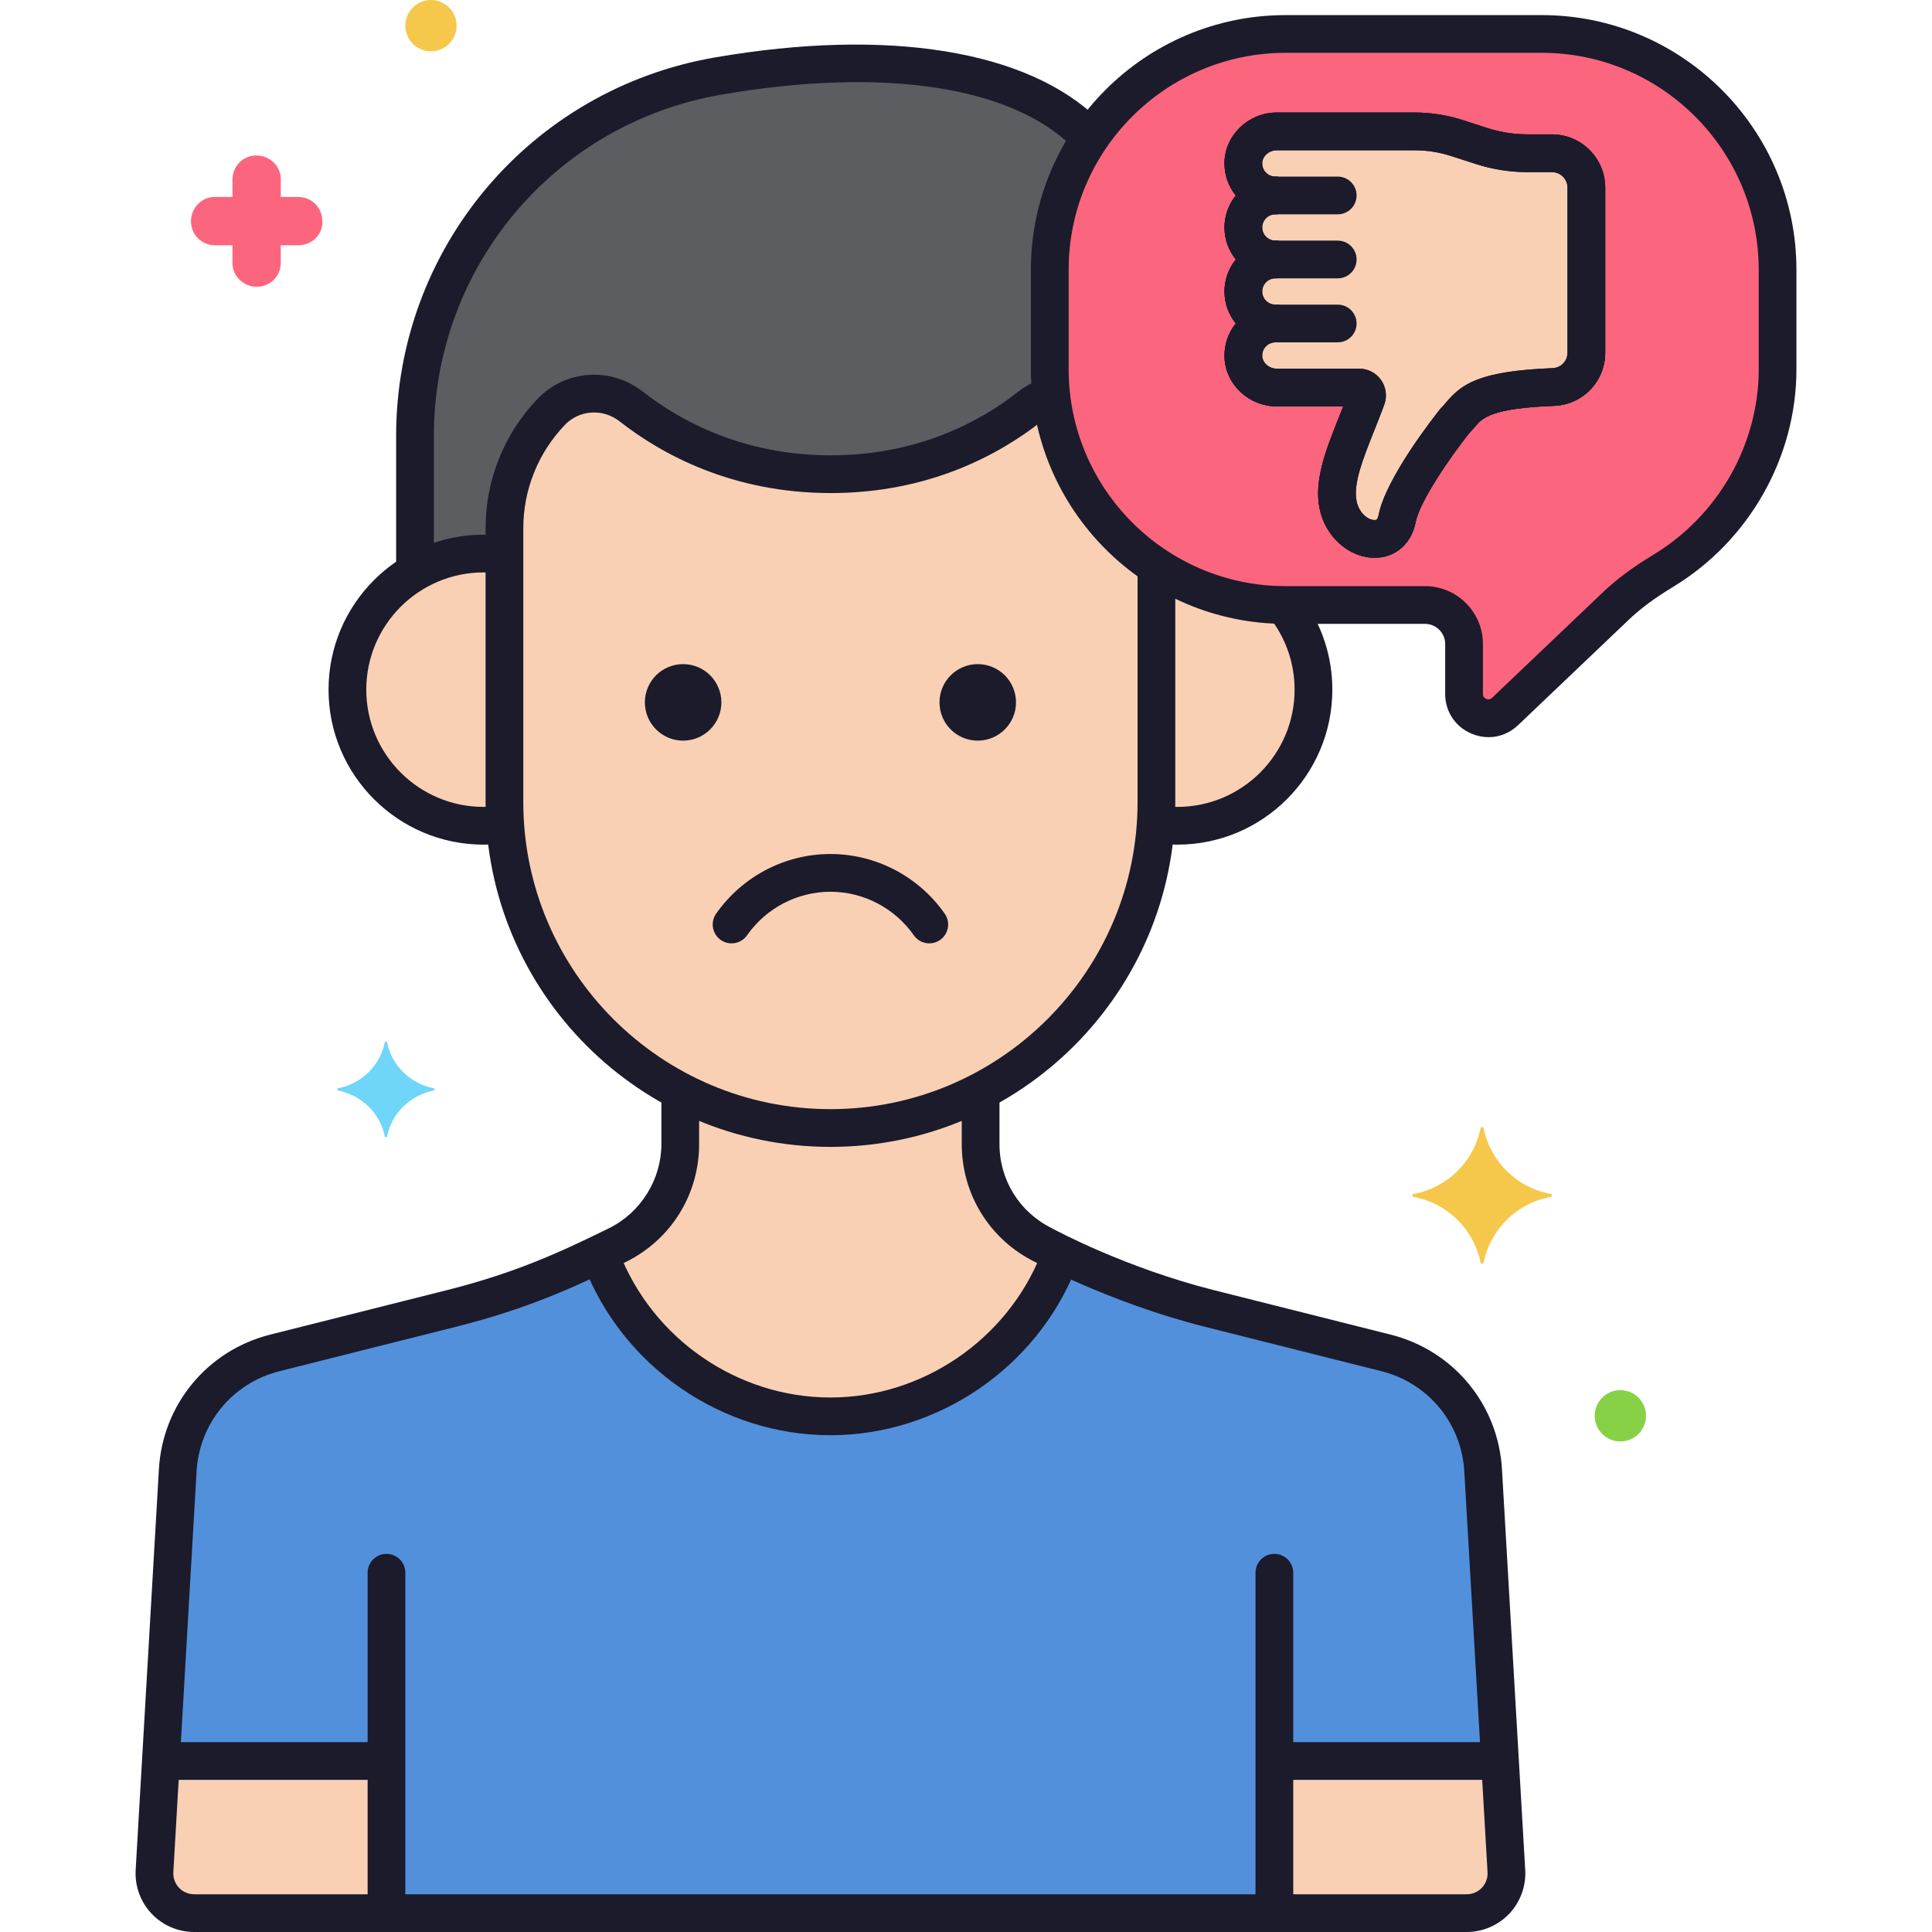
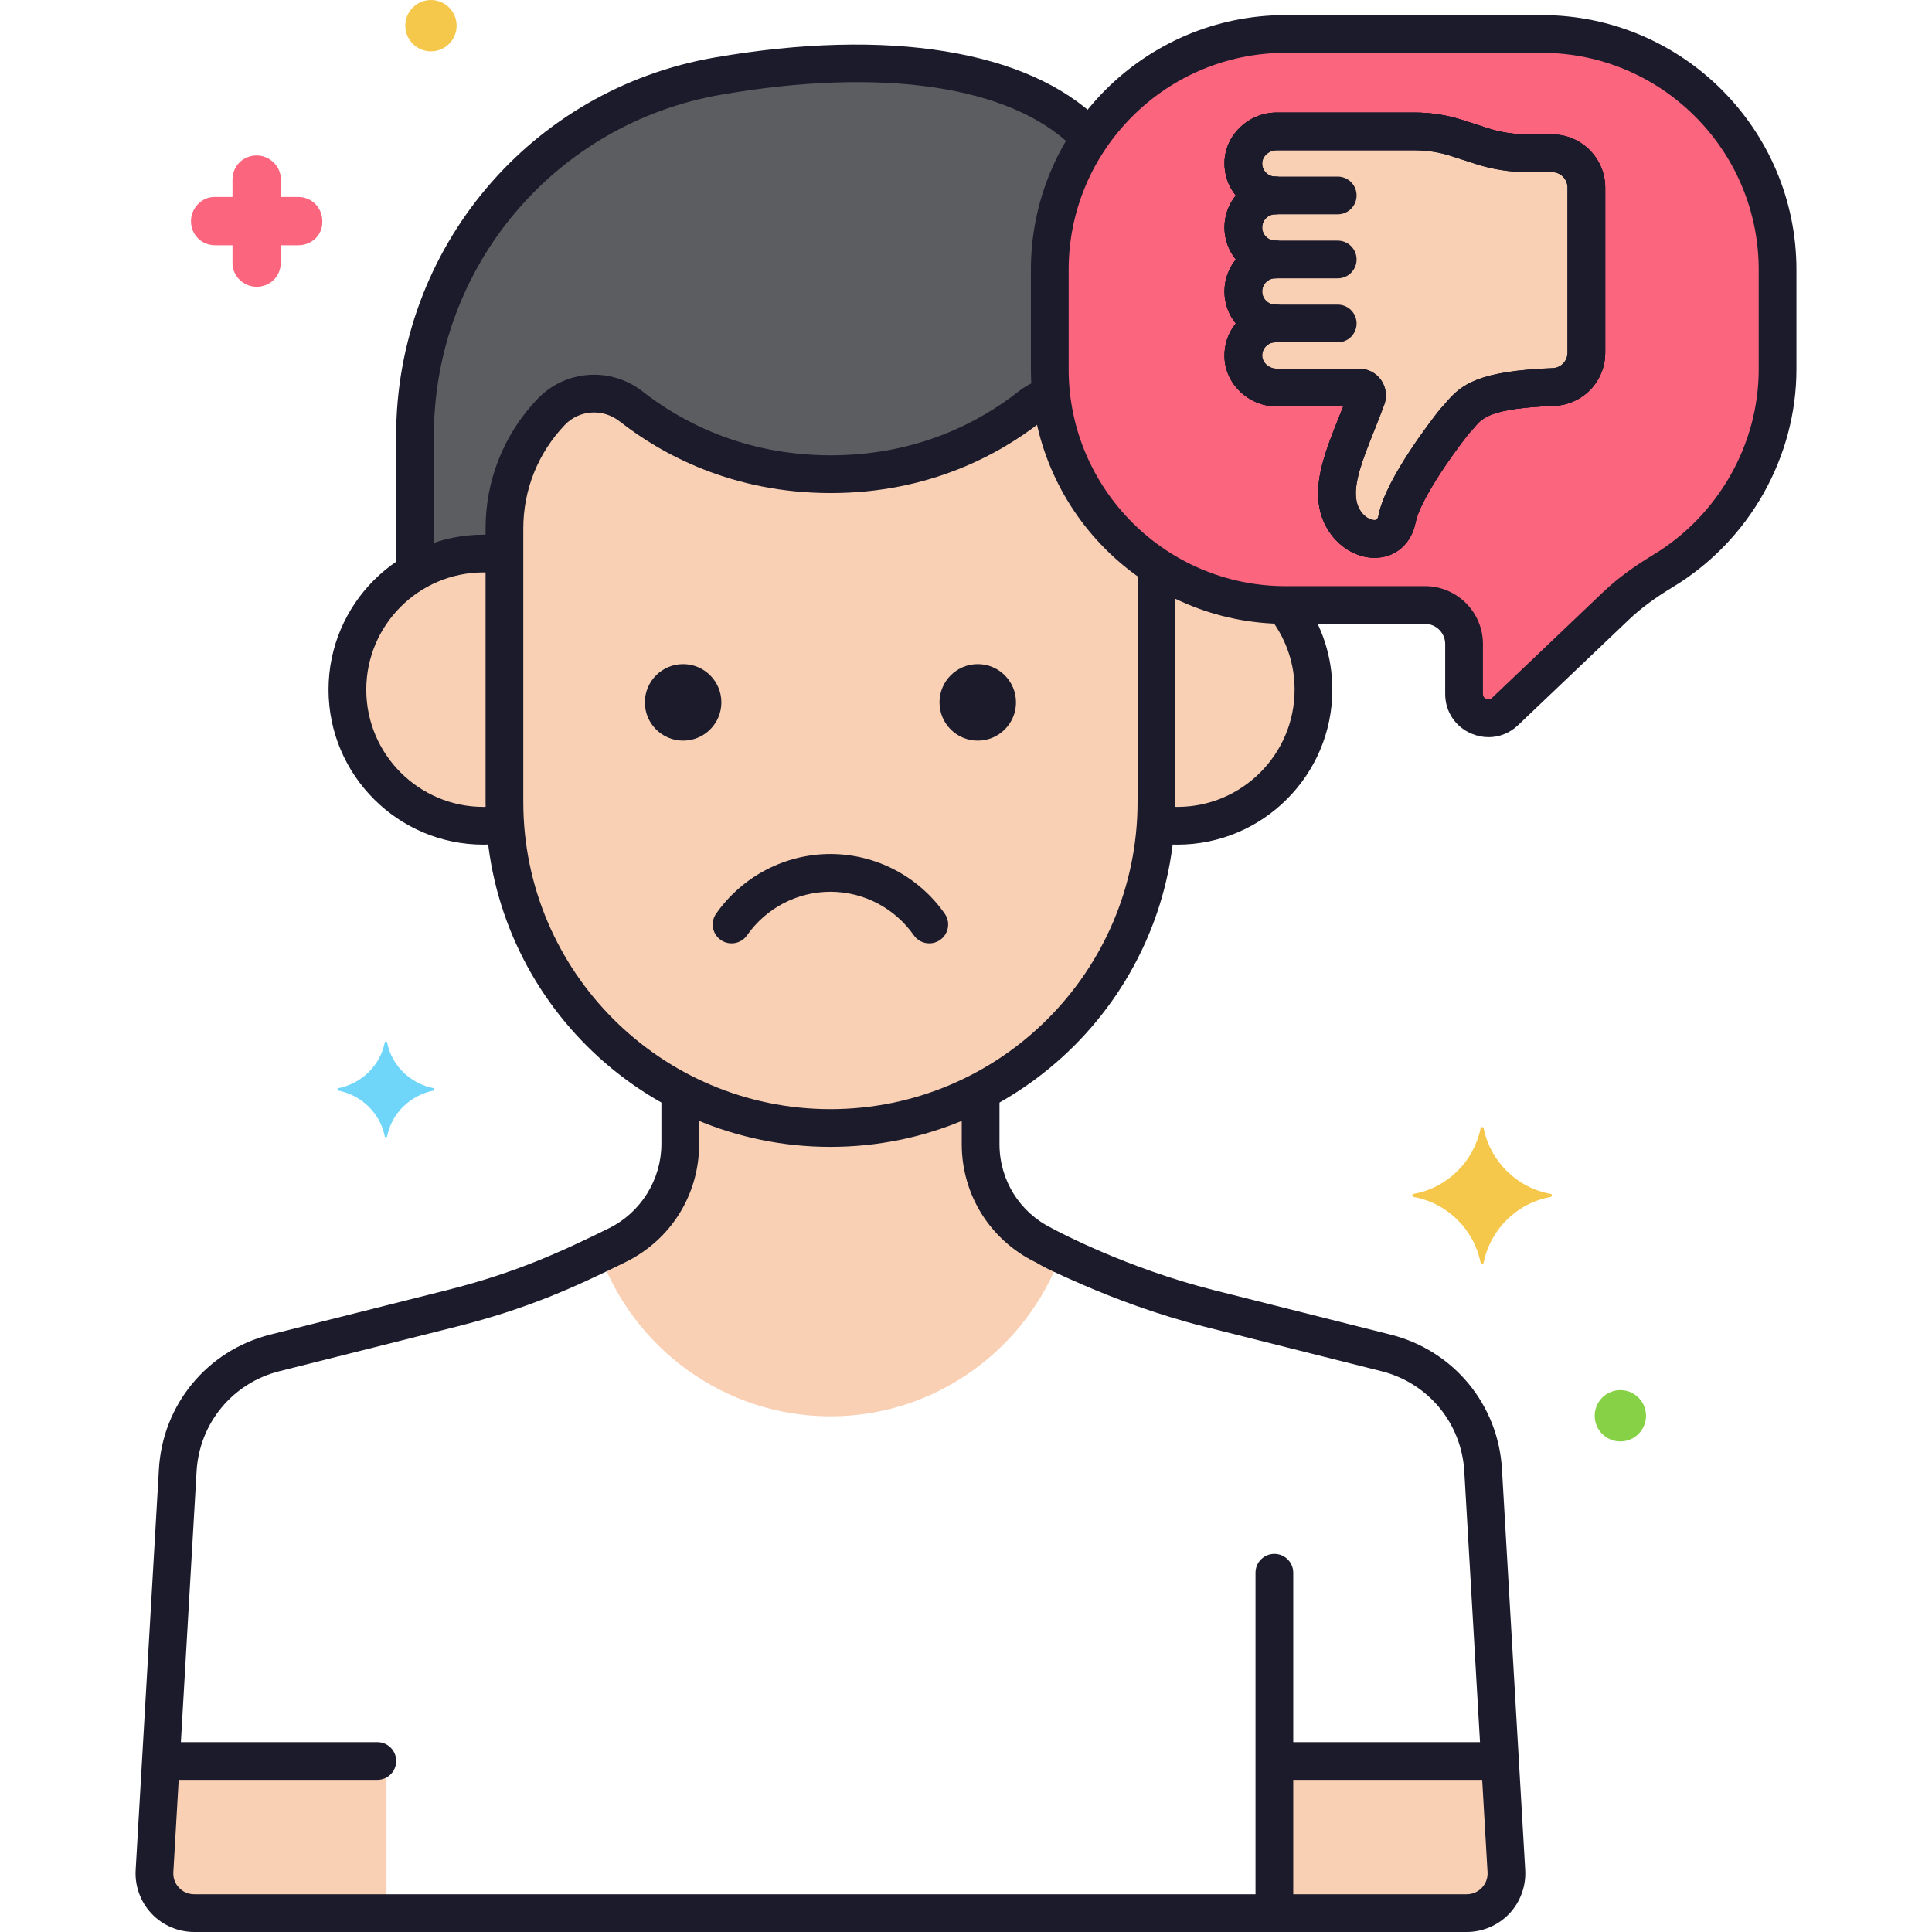
<svg xmlns="http://www.w3.org/2000/svg" width="120" height="120" viewBox="0 0 120 120" fill="none">
-   <path d="M51.58 70.062C48.22 70.062 45.048 69.229 42.251 67.765V71.06C42.251 73.724 40.736 76.157 38.347 77.335C35.12 78.926 32.303 80.197 28.029 81.273L17.066 84.032C13.675 84.886 11.233 87.845 11.039 91.337L9.596 116.217C9.514 117.634 10.64 118.827 12.059 118.827H91.1C92.519 118.827 93.645 117.634 93.563 116.217L92.121 91.337C91.926 87.845 89.484 84.886 86.093 84.032L75.13 81.273C69.32 79.811 64.75 77.305 64.81 77.334C62.421 76.156 60.908 73.723 60.908 71.06V67.765C58.112 69.229 54.939 70.062 51.58 70.062Z" fill="#5290DB" />
  <path d="M31.332 49.814C31.332 47.716 31.332 38.656 31.332 34.485C30.908 34.419 30.475 34.382 30.032 34.382C25.364 34.382 21.578 38.167 21.578 42.836C21.578 47.505 25.363 51.29 30.032 51.29C30.493 51.29 30.942 51.243 31.383 51.172C31.352 50.723 31.332 50.271 31.332 49.814Z" fill="#F9D0B4" />
  <path d="M65.203 22.931V16.756C65.203 13.733 66.132 10.916 67.718 8.576C63.228 3.791 53.905 3.116 44.607 4.722C33.728 6.601 25.777 16.034 25.777 27.074V35.539C27.028 34.808 28.479 34.382 30.032 34.382C30.475 34.382 30.908 34.42 31.332 34.485V32.821C31.332 30.13 32.368 27.543 34.224 25.596L34.231 25.588C35.553 24.203 37.701 24.07 39.209 25.25C41.605 27.126 45.757 29.452 51.603 29.452C57.435 29.452 61.564 27.137 63.95 25.264C64.362 24.941 64.823 24.718 65.301 24.59C65.238 24.044 65.203 23.492 65.203 22.931Z" fill="#5B5D60" />
  <path d="M95.761 2.109H79.85C71.794 2.109 65.203 8.7 65.203 16.756V22.931C65.203 30.987 71.794 37.578 79.85 37.578H88.51C89.849 37.578 90.935 38.663 90.935 40.003V43.101C90.935 44.426 92.522 45.107 93.482 44.193L100.365 37.637C101.252 36.792 102.257 36.089 103.305 35.454C107.55 32.883 110.407 28.229 110.407 22.93V16.756C110.408 8.7 103.817 2.109 95.761 2.109Z" fill="#FC657E" />
  <path d="M65.301 24.59C64.823 24.718 64.362 24.941 63.95 25.264C61.563 27.137 57.434 29.452 51.602 29.452C45.756 29.452 41.605 27.126 39.209 25.25C37.701 24.07 35.552 24.203 34.231 25.588L34.224 25.596C32.367 27.543 31.331 30.13 31.331 32.821V49.815C31.331 60.951 40.443 70.063 51.58 70.063C62.717 70.063 71.829 60.952 71.829 49.815V35.166C68.284 32.829 65.804 28.999 65.301 24.59Z" fill="#F9D0B4" />
  <path d="M71.828 35.166V49.814C71.828 50.27 71.807 50.722 71.777 51.172C72.218 51.243 72.667 51.29 73.128 51.29C77.797 51.29 81.582 47.505 81.582 42.836C81.582 40.845 80.889 39.019 79.738 37.574C76.824 37.552 74.108 36.668 71.828 35.166Z" fill="#F9D0B4" />
  <path d="M38.35 77.334C37.976 77.519 37.607 77.698 37.241 77.875C39.362 83.746 45 87.972 51.58 87.972C58.152 87.972 63.786 83.755 65.912 77.894C65.195 77.546 64.792 77.325 64.81 77.334C62.421 76.156 60.908 73.724 60.908 71.06V67.765C58.112 69.229 54.939 70.062 51.58 70.062C48.22 70.062 45.048 69.229 42.251 67.765V71.06C42.251 73.723 40.739 76.156 38.35 77.334Z" fill="#F9D0B4" />
  <path d="M12.059 118.828H24.006V109.378H9.993L9.596 116.217C9.514 117.634 10.641 118.828 12.059 118.828Z" fill="#F9D0B4" />
  <path d="M93.563 116.218L93.167 109.379H79.154V118.828H91.1C92.519 118.828 93.646 117.634 93.563 116.218Z" fill="#F9D0B4" />
  <path d="M26.948 67.594C25.494 67.312 24.323 66.188 24.041 64.734C24.041 64.688 23.901 64.688 23.901 64.734C23.619 66.188 22.448 67.312 20.994 67.594C20.948 67.594 20.948 67.688 20.994 67.734C22.448 68.016 23.619 69.141 23.901 70.594C23.901 70.641 24.041 70.641 24.041 70.594C24.323 69.141 25.494 68.016 26.948 67.734C26.994 67.688 26.994 67.594 26.948 67.594Z" fill="#70D6F9" />
  <path d="M87.791 74.156C89.901 73.781 91.541 72.141 91.963 70.078C91.963 69.984 92.151 69.984 92.151 70.078C92.573 72.141 94.213 73.781 96.323 74.156C96.416 74.156 96.416 74.297 96.323 74.344C94.213 74.719 92.573 76.359 92.151 78.422C92.151 78.516 91.963 78.516 91.963 78.422C91.541 76.359 89.901 74.719 87.791 74.344C87.698 74.297 87.698 74.156 87.791 74.156Z" fill="#F5C84C" />
  <path d="M26.768 3.188C27.649 3.188 28.362 2.474 28.362 1.594C28.362 0.714 27.649 0 26.768 0C25.888 0 25.175 0.714 25.175 1.594C25.175 2.474 25.888 3.188 26.768 3.188Z" fill="#F5C84C" />
  <path d="M18.518 15.234H17.44V16.312C17.44 17.156 16.784 17.812 15.94 17.812C15.143 17.812 14.44 17.156 14.44 16.359V16.312V15.234H13.362C12.518 15.234 11.862 14.578 11.862 13.734C11.862 12.938 12.518 12.234 13.315 12.234H13.362H14.44V11.156C14.44 10.312 15.097 9.656 15.94 9.656C16.737 9.656 17.44 10.312 17.44 11.109V11.156V12.234H18.518C19.362 12.234 20.018 12.891 20.018 13.734C20.065 14.531 19.409 15.234 18.518 15.234C18.565 15.234 18.565 15.234 18.518 15.234Z" fill="#FC657E" />
  <path d="M100.643 89.531C101.524 89.531 102.237 88.818 102.237 87.938C102.237 87.057 101.524 86.344 100.643 86.344C99.763 86.344 99.05 87.057 99.05 87.938C99.05 88.818 99.763 89.531 100.643 89.531Z" fill="#87D147" />
  <path d="M91.101 120H12.059C11.062 120 10.097 119.584 9.413 118.859C8.728 118.134 8.368 117.146 8.426 116.15L9.869 91.269C10.094 87.247 12.871 83.881 16.781 82.896L27.743 80.137C32.036 79.057 34.851 77.753 37.83 76.285C39.804 75.311 41.08 73.26 41.08 71.06V68.145C41.08 67.497 41.605 66.973 42.252 66.973C42.9 66.973 43.424 67.497 43.424 68.145V71.06C43.424 74.193 41.678 77 38.866 78.386C35.766 79.915 32.832 81.273 28.316 82.41L17.353 85.169C14.443 85.901 12.376 88.406 12.209 91.402L10.766 116.285C10.745 116.645 10.87 116.988 11.117 117.25C11.364 117.512 11.699 117.656 12.059 117.656H91.101C91.461 117.656 91.795 117.512 92.043 117.25C92.29 116.988 92.415 116.645 92.394 116.286L90.951 91.405C90.784 88.407 88.717 85.902 85.807 85.169L74.844 82.41C71.785 81.64 69.075 80.585 67.341 79.836C65.668 79.114 64.779 78.686 64.295 78.379L64.291 78.386C61.482 77 59.736 74.194 59.736 71.061V68.067C59.736 67.42 60.261 66.895 60.908 66.895C61.555 66.895 62.08 67.42 62.08 68.067V71.061C62.08 73.295 63.324 75.296 65.328 76.284C65.35 76.295 65.371 76.306 65.392 76.318C65.59 76.426 69.923 78.755 75.417 80.138L86.379 82.897C90.289 83.882 93.067 87.248 93.291 91.273L94.734 116.151C94.792 117.147 94.432 118.134 93.747 118.86C93.062 119.584 92.098 120 91.101 120Z" fill="#1B1B2C" />
  <path d="M79.154 119.062C78.507 119.062 77.982 118.537 77.982 117.89V97.686C77.982 97.038 78.507 96.514 79.154 96.514C79.801 96.514 80.326 97.038 80.326 97.686V117.89C80.326 118.537 79.801 119.062 79.154 119.062Z" fill="#1B1B2C" />
-   <path d="M24.006 119.062C23.358 119.062 22.834 118.537 22.834 117.89V97.686C22.834 97.038 23.358 96.514 24.006 96.514C24.653 96.514 25.177 97.038 25.177 97.686V117.89C25.177 118.537 24.653 119.062 24.006 119.062Z" fill="#1B1B2C" />
  <path d="M30.032 52.462C24.724 52.462 20.406 48.143 20.406 42.836C20.406 37.528 24.724 33.21 30.032 33.21C30.425 33.21 30.828 33.236 31.233 33.288C31.875 33.37 32.329 33.957 32.247 34.598C32.165 35.241 31.58 35.694 30.936 35.613C30.631 35.574 30.326 35.554 30.032 35.554C26.017 35.554 22.75 38.821 22.75 42.836C22.75 46.852 26.017 50.118 30.032 50.118C30.241 50.118 30.454 50.107 30.683 50.084C31.324 50.015 31.902 50.486 31.967 51.13C32.033 51.774 31.565 52.349 30.921 52.415C30.613 52.447 30.322 52.462 30.032 52.462Z" fill="#1B1B2C" />
  <path d="M25.777 36.358C25.129 36.358 24.605 35.833 24.605 35.186V27.075C24.605 15.435 32.933 5.549 44.407 3.568C55.163 1.711 63.851 3.123 68.246 7.442C68.707 7.895 68.714 8.637 68.26 9.099C67.807 9.561 67.065 9.567 66.603 9.114C62.752 5.33 54.808 4.151 44.806 5.878C34.459 7.664 26.948 16.579 26.948 27.075V35.186C26.948 35.833 26.424 36.358 25.777 36.358Z" fill="#1B1B2C" />
  <path d="M57.721 58.594C57.352 58.594 56.988 58.42 56.76 58.095C55.573 56.4 53.636 55.388 51.58 55.388C49.523 55.388 47.587 56.4 46.4 58.095C46.028 58.625 45.296 58.753 44.767 58.382C44.237 58.011 44.109 57.28 44.48 56.75C46.106 54.43 48.76 53.044 51.58 53.044C54.399 53.044 57.054 54.43 58.679 56.75C59.051 57.28 58.922 58.011 58.392 58.382C58.188 58.526 57.953 58.594 57.721 58.594Z" fill="#1B1B2C" />
  <path d="M60.73 46.002C62.042 46.002 63.106 44.938 63.106 43.626C63.106 42.314 62.042 41.25 60.73 41.25C59.418 41.25 58.354 42.314 58.354 43.626C58.354 44.938 59.418 46.002 60.73 46.002Z" fill="#1B1B2C" />
  <path d="M42.43 46.002C43.742 46.002 44.806 44.938 44.806 43.626C44.806 42.314 43.742 41.25 42.43 41.25C41.117 41.25 40.054 42.314 40.054 43.626C40.054 44.938 41.117 46.002 42.43 46.002Z" fill="#1B1B2C" />
  <path d="M92.457 45.787C92.099 45.787 91.736 45.713 91.388 45.564C90.385 45.135 89.763 44.191 89.763 43.102V40.003C89.763 39.312 89.201 38.75 88.51 38.75H79.85C71.128 38.75 64.031 31.654 64.031 22.931V16.756C64.032 8.034 71.128 0.938 79.851 0.938H95.761C104.483 0.938 111.58 8.034 111.58 16.756V22.931C111.58 28.41 108.642 33.593 103.913 36.457C102.773 37.147 101.903 37.792 101.174 38.486L94.29 45.041C93.777 45.531 93.125 45.787 92.457 45.787ZM79.851 3.281C72.42 3.281 66.376 9.326 66.376 16.756V22.931C66.376 30.361 72.421 36.406 79.851 36.406H88.51C90.494 36.406 92.108 38.019 92.108 40.003V43.101C92.108 43.284 92.218 43.37 92.311 43.41C92.405 43.45 92.543 43.47 92.674 43.344L99.558 36.789C100.413 35.975 101.411 35.232 102.699 34.452C106.732 32.011 109.237 27.596 109.237 22.931V16.756C109.236 9.326 103.192 3.281 95.761 3.281H79.851Z" fill="#1B1B2C" />
  <path d="M51.58 71.235C39.769 71.235 30.16 61.626 30.16 49.815V32.821C30.16 29.816 31.302 26.963 33.376 24.787C35.119 22.96 37.934 22.765 39.931 24.328C42.235 26.131 46.131 28.281 51.602 28.281C57.062 28.281 60.937 26.139 63.225 24.342C63.659 24.002 64.144 23.739 64.669 23.558C65.279 23.348 65.948 23.673 66.158 24.286C66.368 24.898 66.043 25.564 65.43 25.775C65.154 25.87 64.899 26.008 64.673 26.186C62.093 28.211 57.731 30.625 51.602 30.625C45.462 30.625 41.081 28.204 38.486 26.173C37.444 25.357 35.978 25.453 35.079 26.397C33.415 28.142 32.503 30.421 32.503 32.821V49.815C32.503 60.333 41.061 68.891 51.579 68.891C62.098 68.891 70.656 60.333 70.656 49.815V35.362C70.656 34.714 71.18 34.19 71.828 34.19C72.475 34.19 72.999 34.714 72.999 35.362V49.815C73 61.626 63.391 71.235 51.58 71.235Z" fill="#1B1B2C" />
  <path d="M73.128 52.462C72.791 52.462 72.451 52.441 72.087 52.398C71.444 52.323 70.984 51.741 71.059 51.098C71.135 50.456 71.717 49.995 72.36 50.071C72.632 50.102 72.883 50.118 73.128 50.118C77.143 50.118 80.41 46.851 80.41 42.836C80.41 41.291 79.928 39.813 79.017 38.561C78.636 38.038 78.751 37.305 79.275 36.924C79.797 36.543 80.531 36.659 80.912 37.182C82.117 38.837 82.754 40.792 82.754 42.836C82.754 48.144 78.436 52.462 73.128 52.462Z" fill="#1B1B2C" />
  <path d="M85.386 34.644C85.385 34.644 85.385 34.644 85.385 34.644C83.772 34.644 82.298 33.317 81.956 31.559C81.615 29.803 82.365 27.919 83.16 25.925C83.249 25.7 83.341 25.472 83.431 25.241H79.298C77.561 25.241 76.106 23.866 76.056 22.177C76.033 21.41 76.281 20.679 76.759 20.091C76.319 19.548 76.055 18.857 76.055 18.104C76.055 17.352 76.319 16.66 76.76 16.116C76.32 15.573 76.055 14.881 76.055 14.128C76.055 13.376 76.319 12.684 76.759 12.141C76.281 11.553 76.033 10.823 76.056 10.055C76.106 8.366 77.561 6.991 79.298 6.991H87.876C88.889 6.991 89.891 7.149 90.855 7.461L92.37 7.951C93.183 8.215 94.029 8.348 94.883 8.348H96.397C98.22 8.348 99.703 9.831 99.703 11.654V21.904C99.703 23.687 98.311 25.137 96.535 25.207C92.58 25.362 92.078 25.955 91.591 26.528C91.477 26.663 91.362 26.798 91.233 26.93C90.073 28.392 88.181 31.136 87.927 32.435C87.666 33.777 86.668 34.644 85.386 34.644ZM79.215 21.265C78.992 21.265 78.784 21.353 78.629 21.513C78.474 21.672 78.392 21.883 78.399 22.107C78.412 22.536 78.823 22.898 79.298 22.898H84.422C84.963 22.898 85.472 23.163 85.782 23.607C86.093 24.051 86.167 24.621 85.981 25.13C85.772 25.703 85.551 26.257 85.337 26.793C84.645 28.531 84.047 30.032 84.257 31.111C84.408 31.889 85.001 32.316 85.388 32.3C85.472 32.3 85.567 32.297 85.627 31.986C86.077 29.681 89.096 25.851 89.439 25.422C89.466 25.388 89.495 25.355 89.526 25.325C89.628 25.222 89.716 25.117 89.804 25.013C90.773 23.87 91.817 23.047 96.444 22.865C96.958 22.845 97.36 22.423 97.36 21.904V11.655C97.36 11.124 96.928 10.692 96.397 10.692H94.884C93.784 10.692 92.695 10.52 91.649 10.181L90.133 9.691C89.403 9.455 88.644 9.335 87.876 9.335H79.299C78.824 9.335 78.412 9.697 78.399 10.126C78.392 10.349 78.474 10.56 78.629 10.72C78.784 10.88 78.992 10.968 79.215 10.968C79.862 10.968 80.387 11.493 80.387 12.14C80.387 12.787 79.862 13.312 79.215 13.312C78.765 13.312 78.399 13.678 78.399 14.128C78.399 14.578 78.765 14.944 79.215 14.944C79.862 14.944 80.387 15.469 80.387 16.116C80.387 16.764 79.862 17.288 79.216 17.288C78.765 17.288 78.399 17.655 78.399 18.105C78.399 18.555 78.765 18.921 79.215 18.921C79.862 18.921 80.387 19.446 80.387 20.093C80.387 20.741 79.862 21.265 79.215 21.265Z" fill="#1B1B2C" />
  <path d="M77.227 18.105C77.227 19.203 78.117 20.093 79.215 20.093C78.097 20.093 77.194 21.016 77.228 22.143C77.26 23.231 78.21 24.07 79.298 24.07H84.422C84.762 24.07 84.997 24.41 84.88 24.729C83.936 27.309 82.754 29.524 83.106 31.336C83.545 33.59 86.362 34.341 86.777 32.212C87.185 30.124 90.354 26.155 90.354 26.155C91.245 25.264 91.285 24.242 96.489 24.038C97.631 23.993 98.531 23.048 98.531 21.905V11.655C98.531 10.476 97.575 9.52 96.396 9.52H94.883C93.907 9.52 92.937 9.367 92.009 9.067L90.493 8.577C89.647 8.303 88.764 8.164 87.875 8.164H79.297C78.209 8.164 77.259 9.003 77.227 10.091C77.193 11.217 78.096 12.14 79.215 12.14C78.116 12.14 77.226 13.031 77.226 14.129C77.226 15.227 78.116 16.117 79.214 16.117C78.117 16.116 77.227 17.006 77.227 18.105Z" fill="#F9D0B4" />
  <path d="M85.386 34.644C85.385 34.644 85.385 34.644 85.385 34.644C83.772 34.644 82.298 33.317 81.956 31.559C81.615 29.803 82.365 27.919 83.16 25.925C83.249 25.7 83.341 25.472 83.431 25.241H79.298C77.561 25.241 76.106 23.866 76.056 22.177C76.033 21.41 76.281 20.679 76.759 20.091C76.319 19.548 76.055 18.857 76.055 18.104C76.055 17.352 76.319 16.66 76.76 16.116C76.32 15.573 76.055 14.881 76.055 14.128C76.055 13.376 76.319 12.684 76.759 12.141C76.281 11.553 76.033 10.823 76.056 10.055C76.106 8.366 77.561 6.991 79.298 6.991H87.876C88.889 6.991 89.891 7.149 90.855 7.461L92.37 7.951C93.183 8.215 94.029 8.348 94.883 8.348H96.397C98.22 8.348 99.703 9.831 99.703 11.654V21.904C99.703 23.687 98.311 25.137 96.535 25.207C92.58 25.362 92.078 25.955 91.591 26.528C91.477 26.663 91.362 26.798 91.233 26.93C90.073 28.392 88.181 31.136 87.927 32.435C87.666 33.777 86.668 34.644 85.386 34.644ZM79.215 21.265C78.992 21.265 78.784 21.353 78.629 21.513C78.474 21.672 78.392 21.883 78.399 22.107C78.412 22.536 78.823 22.898 79.298 22.898H84.422C84.963 22.898 85.472 23.163 85.782 23.607C86.093 24.051 86.167 24.621 85.981 25.13C85.772 25.703 85.551 26.257 85.337 26.793C84.645 28.531 84.047 30.032 84.257 31.111C84.408 31.889 85.001 32.316 85.388 32.3C85.472 32.3 85.567 32.297 85.627 31.986C86.077 29.681 89.096 25.851 89.439 25.422C89.466 25.388 89.495 25.355 89.526 25.325C89.628 25.222 89.716 25.117 89.804 25.013C90.773 23.87 91.817 23.047 96.444 22.865C96.958 22.845 97.36 22.423 97.36 21.904V11.655C97.36 11.124 96.928 10.692 96.397 10.692H94.884C93.784 10.692 92.695 10.52 91.649 10.181L90.133 9.691C89.403 9.455 88.644 9.335 87.876 9.335H79.299C78.824 9.335 78.412 9.697 78.399 10.126C78.392 10.349 78.474 10.56 78.629 10.72C78.784 10.88 78.992 10.968 79.215 10.968C79.862 10.968 80.387 11.493 80.387 12.14C80.387 12.787 79.862 13.312 79.215 13.312C78.765 13.312 78.399 13.678 78.399 14.128C78.399 14.578 78.765 14.944 79.215 14.944C79.862 14.944 80.387 15.469 80.387 16.116C80.387 16.764 79.862 17.288 79.216 17.288C78.765 17.288 78.399 17.655 78.399 18.105C78.399 18.555 78.765 18.921 79.215 18.921C79.862 18.921 80.387 19.446 80.387 20.093C80.387 20.741 79.862 21.265 79.215 21.265Z" fill="#1B1B2C" />
  <path d="M85.386 34.644C85.385 34.644 85.385 34.644 85.385 34.644C83.772 34.644 82.298 33.317 81.956 31.559C81.615 29.803 82.365 27.919 83.16 25.925C83.249 25.7 83.341 25.472 83.431 25.241H79.298C77.561 25.241 76.106 23.866 76.056 22.177C76.033 21.41 76.281 20.679 76.759 20.091C76.319 19.548 76.055 18.857 76.055 18.104C76.055 17.352 76.319 16.66 76.76 16.116C76.32 15.573 76.055 14.881 76.055 14.128C76.055 13.376 76.319 12.684 76.759 12.141C76.281 11.553 76.033 10.823 76.056 10.055C76.106 8.366 77.561 6.991 79.298 6.991H87.876C88.889 6.991 89.891 7.149 90.855 7.461L92.37 7.951C93.183 8.215 94.029 8.348 94.883 8.348H96.397C98.22 8.348 99.703 9.831 99.703 11.654V21.904C99.703 23.687 98.311 25.137 96.535 25.207C92.58 25.362 92.078 25.955 91.591 26.528C91.477 26.663 91.362 26.798 91.233 26.93C90.073 28.392 88.181 31.136 87.927 32.435C87.666 33.777 86.668 34.644 85.386 34.644ZM79.215 21.265C78.992 21.265 78.784 21.353 78.629 21.513C78.474 21.672 78.392 21.883 78.399 22.107C78.412 22.536 78.823 22.898 79.298 22.898H84.422C84.963 22.898 85.472 23.163 85.782 23.607C86.093 24.051 86.167 24.621 85.981 25.13C85.772 25.703 85.551 26.257 85.337 26.793C84.645 28.531 84.047 30.032 84.257 31.111C84.408 31.889 85.001 32.316 85.388 32.3C85.472 32.3 85.567 32.297 85.627 31.986C86.077 29.681 89.096 25.851 89.439 25.422C89.466 25.388 89.495 25.355 89.526 25.325C89.628 25.222 89.716 25.117 89.804 25.013C90.773 23.87 91.817 23.047 96.444 22.865C96.958 22.845 97.36 22.423 97.36 21.904V11.655C97.36 11.124 96.928 10.692 96.397 10.692H94.884C93.784 10.692 92.695 10.52 91.649 10.181L90.133 9.691C89.403 9.455 88.644 9.335 87.876 9.335H79.299C78.824 9.335 78.412 9.697 78.399 10.126C78.392 10.349 78.474 10.56 78.629 10.72C78.784 10.88 78.992 10.968 79.215 10.968C79.862 10.968 80.387 11.493 80.387 12.14C80.387 12.787 79.862 13.312 79.215 13.312C78.765 13.312 78.399 13.678 78.399 14.128C78.399 14.578 78.765 14.944 79.215 14.944C79.862 14.944 80.387 15.469 80.387 16.116C80.387 16.764 79.862 17.288 79.216 17.288C78.765 17.288 78.399 17.655 78.399 18.105C78.399 18.555 78.765 18.921 79.215 18.921C79.862 18.921 80.387 19.446 80.387 20.093C80.387 20.741 79.862 21.265 79.215 21.265Z" fill="#1B1B2C" />
  <path d="M83.088 17.289H79.215C78.567 17.289 78.043 16.764 78.043 16.117C78.043 15.469 78.567 14.945 79.215 14.945H83.088C83.736 14.945 84.26 15.469 84.26 16.117C84.26 16.764 83.736 17.289 83.088 17.289Z" fill="#1B1B2C" />
  <path d="M83.088 21.265H79.215C78.567 21.265 78.043 20.74 78.043 20.093C78.043 19.445 78.567 18.921 79.215 18.921H83.088C83.736 18.921 84.26 19.445 84.26 20.093C84.26 20.74 83.736 21.265 83.088 21.265Z" fill="#1B1B2C" />
  <path d="M83.088 13.312H79.215C78.567 13.312 78.043 12.787 78.043 12.14C78.043 11.493 78.567 10.968 79.215 10.968H83.088C83.736 10.968 84.26 11.493 84.26 12.14C84.26 12.787 83.736 13.312 83.088 13.312Z" fill="#1B1B2C" />
-   <path d="M51.58 89.144C44.841 89.144 38.682 84.9 36.254 78.582C36.022 77.978 36.323 77.3 36.928 77.068C37.533 76.835 38.21 77.137 38.442 77.741C40.524 83.16 45.804 86.801 51.58 86.801C57.275 86.801 62.528 83.228 64.652 77.91C64.892 77.31 65.574 77.017 66.174 77.257C66.775 77.497 67.068 78.179 66.828 78.78C64.353 84.979 58.225 89.144 51.58 89.144Z" fill="#1B1B2C" />
  <path d="M23.437 110.55H10.469C9.821 110.55 9.297 110.026 9.297 109.378C9.297 108.731 9.821 108.207 10.469 108.207H23.437C24.084 108.207 24.609 108.731 24.609 109.378C24.609 110.026 24.084 110.55 23.437 110.55Z" fill="#1B1B2C" />
  <path d="M92.695 110.55H79.629C78.982 110.55 78.457 110.026 78.457 109.378C78.457 108.731 78.982 108.207 79.629 108.207H92.695C93.343 108.207 93.867 108.731 93.867 109.378C93.867 110.026 93.343 110.55 92.695 110.55Z" fill="#1B1B2C" />
</svg>